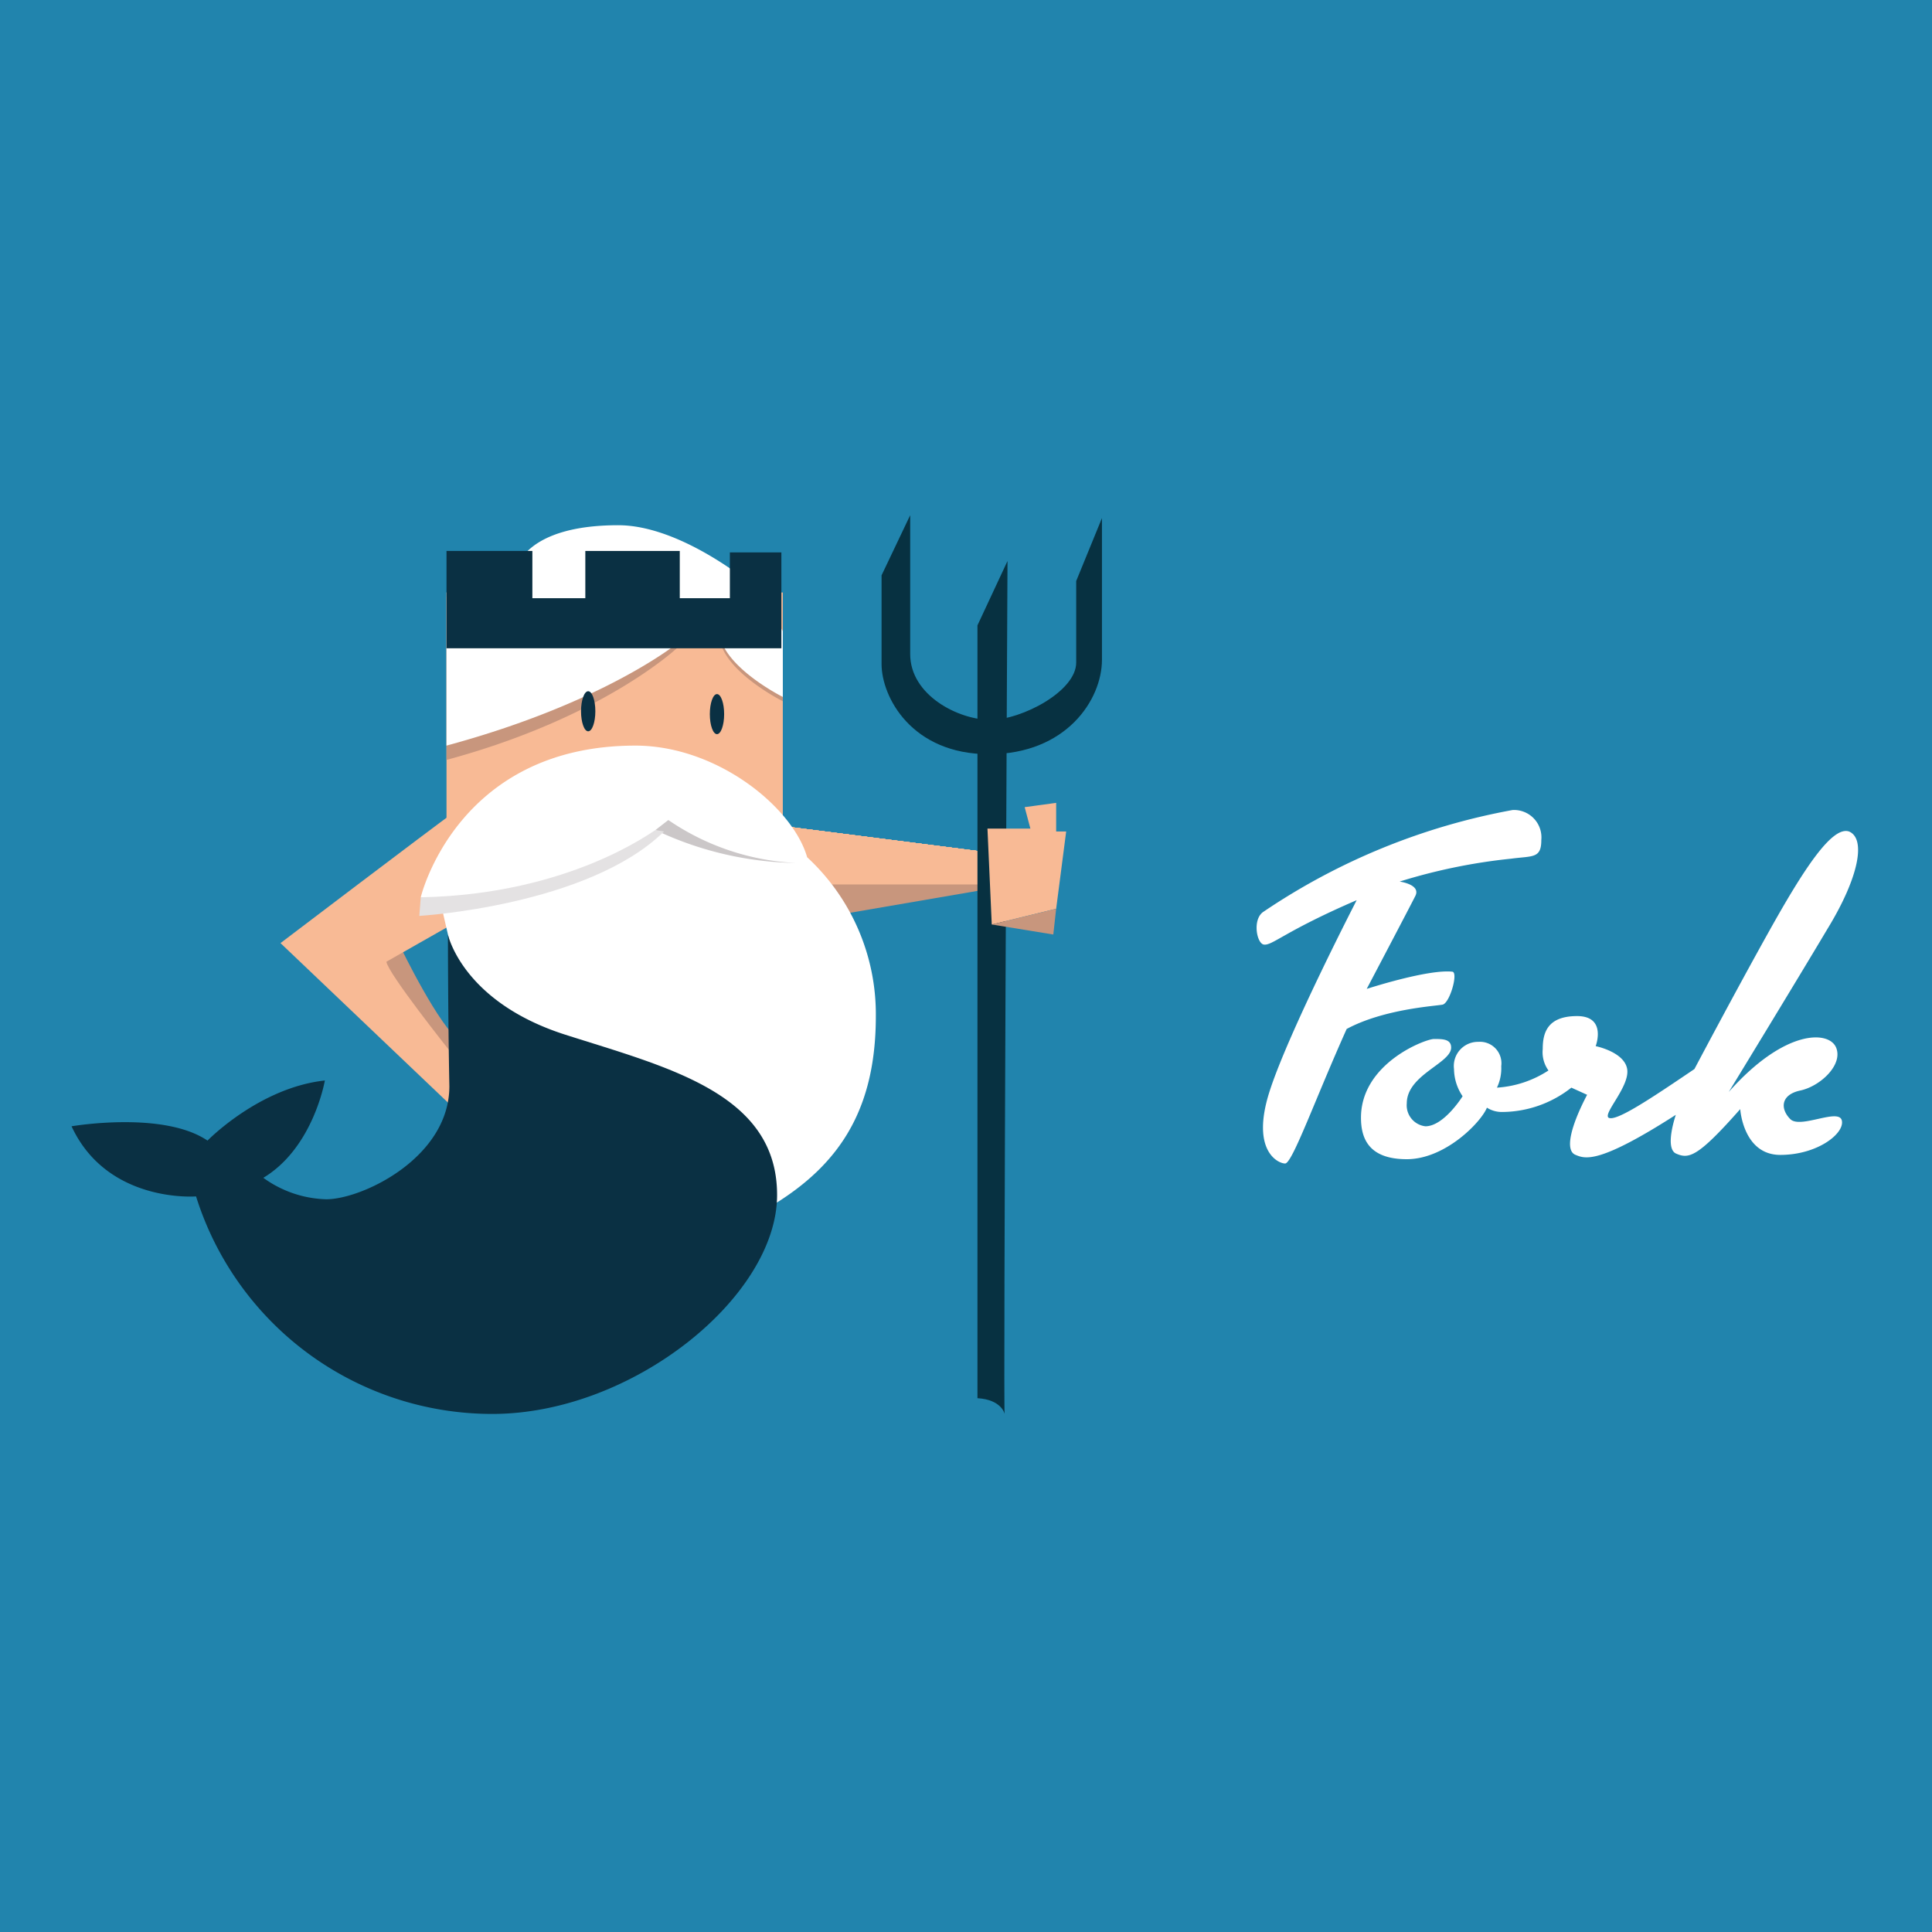
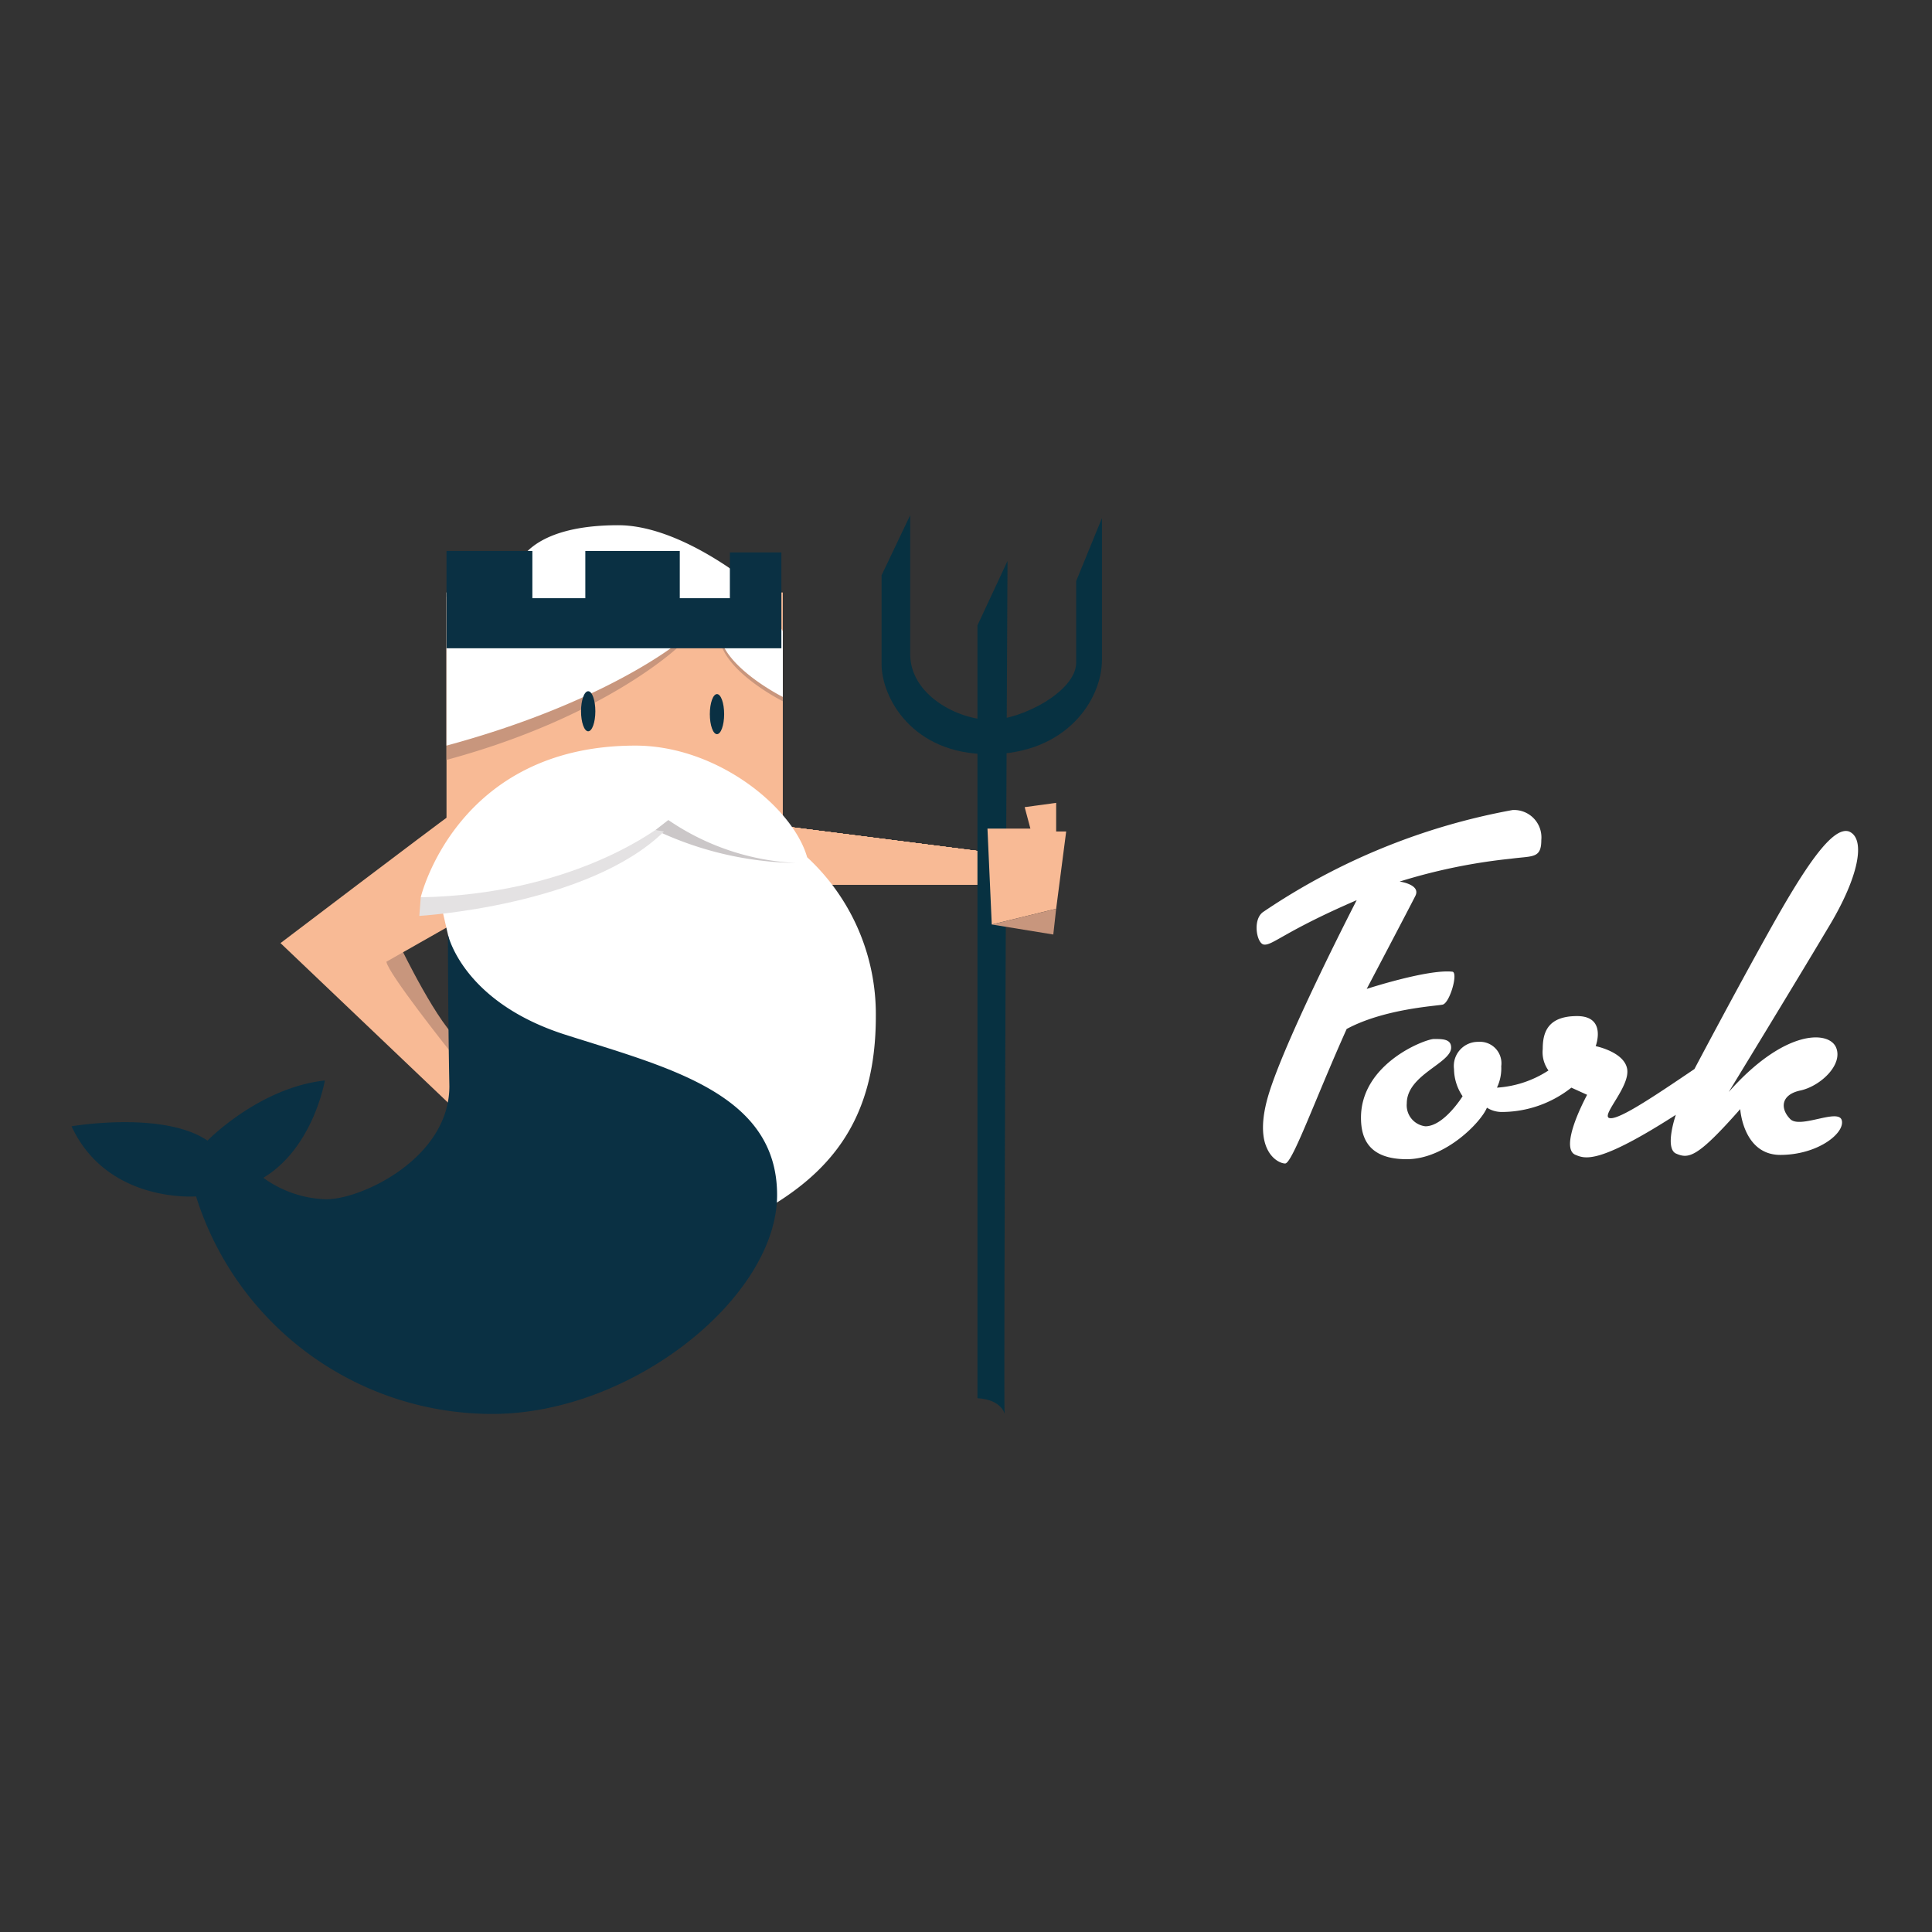
<svg xmlns="http://www.w3.org/2000/svg" width="135" height="135" viewBox="0 0 135 135">
  <rect x="0" y="0" width="135" height="135" fill="#333333" stroke="none" />
  <defs>
    <clipPath id="clip-forkcms-logo">
      <rect width="135" height="135" />
    </clipPath>
  </defs>
  <g id="forkcms-logo" clip-path="url(#clip-forkcms-logo)">
-     <rect width="135" height="135" fill="#2184ad" />
    <g id="Group_19" data-name="Group 19" transform="translate(-202.1 -1000.1)">
      <g id="Group_18" data-name="Group 18" transform="translate(202 1000)">
        <g id="Group_17" data-name="Group 17">
          <g id="Group_16" data-name="Group 16">
            <path id="Path_39" data-name="Path 39" d="M54.6,57.8l14.1,1.8v2.3H53.5Z" fill="#f8ba95" />
-             <path id="Path_40" data-name="Path 40" d="M68.7,59.6v2.3H53.5l1.1-4.1" fill="#f8ba95" />
            <path id="Path_41" data-name="Path 41" d="M68.7,59.6v2.3H53.5l1.1-4.1" fill="#f8ba95" />
            <path id="Path_42" data-name="Path 42" d="M68.7,59.6v2.3H53.5l1.1-4.1" fill="#f8ba95" />
            <path id="Path_43" data-name="Path 43" d="M68.7,59.6v2.3H53.5l1.1-4.1" fill="#f8ba95" />
            <path id="Path_44" data-name="Path 44" d="M68.7,59.6v2.3H53.5l1.1-4.1" fill="#f8ba95" />
            <path id="Path_45" data-name="Path 45" d="M68.7,59.6v2.3H53.5l1.1-4.1" fill="#f8ba95" />
            <path id="Path_46" data-name="Path 46" d="M68.7,59.6v2.3H53.5l1.1-4.1" fill="#f8ba95" />
          </g>
        </g>
-         <path id="Path_47" data-name="Path 47" d="M53.5,61.9H68.7v.4L55.9,64.5Z" fill="#c8967d" />
        <path id="Path_48" data-name="Path 48" d="M28.1,66.3s2.7,5.6,4.2,6.6l-1.7,1.5-4.9-6.8Z" fill="#c8967d" />
        <path id="Path_49" data-name="Path 49" d="M31.9,56.8C30.1,58.1,19.7,66,19.7,66L32.3,78l-.8-4.5s-4.3-5.4-4.4-6.2l8.1-4.6Z" fill="#f8ba95" />
        <rect id="Rectangle_2" data-name="Rectangle 2" width="23.5" height="16.4" transform="translate(31.3 41.5)" fill="#f8ba95" />
        <path id="Path_50" data-name="Path 50" d="M31.4,65.4l-.6-2.6H29.5s2.5-10.6,15-10.6c5.7,0,11,4.3,12,7.8a14.936,14.936,0,0,1,4.8,11.1c0,7.2-3.1,11.1-8.6,14-5.5,3-11.2-7.1-11.2-7.1l-8.8-6.3Z" fill="#fff" />
        <path id="Path_51" data-name="Path 51" d="M31.4,65.4s1,4.7,8.2,7,14.8,4.1,14.8,11.2S44.3,98.9,34.5,98.9A21.688,21.688,0,0,1,13.8,83.7s-6.2.5-8.7-4.9c0,0,6.4-1.1,9.5,1,0,0,3.6-3.7,8.2-4.2,0,0-.8,4.7-4.3,6.8a7.83,7.83,0,0,0,4.4,1.5c2.5,0,8.6-2.9,8.6-7.9C31.4,70.9,31.4,65.4,31.4,65.4Z" fill="#0a3043" />
        <path id="Path_52" data-name="Path 52" d="M70.3,98.9s-.2-1-1.9-1.1v-54l2.1-4.5S70.2,99,70.3,98.9Z" fill="#073141" />
        <path id="Path_53" data-name="Path 53" d="M63.7,36.1v9.7c0,2.9,3.4,4.6,5.6,4.6s6-2,6-4V40.7l1.8-4.4v9.9c0,2.8-2.5,6.6-7.9,6.6s-7.5-4-7.5-6.3V40.3Z" fill="#073141" />
        <path id="Path_54" data-name="Path 54" d="M69.1,58h3l-.4-1.5,2.2-.3v2h.7l-.7,5.4-4.5,1.1Z" fill="#f8ba95" />
        <path id="Path_55" data-name="Path 55" d="M73.9,63.6l-.2,1.8-4.3-.7Z" fill="#c8967d" />
        <path id="Path_56" data-name="Path 56" d="M47.5,45.3s-5.1,4.9-16.2,7.9V41.8l4.9-1.7s.6-3,7.1-3c4.1,0,8.6,3.6,8.9,3.8a31.626,31.626,0,0,1,2.6,3.6v4.6s-4-2-4.4-4.3Z" fill="#c8967d" />
        <path id="Path_57" data-name="Path 57" d="M55.7,60.4a23.709,23.709,0,0,1-9.8-2.3l.9-.7A17.255,17.255,0,0,0,55.7,60.4Z" fill="#cbc7c8" />
        <path id="Path_58" data-name="Path 58" d="M29.5,62.8l-.1,1.3s11.8-.7,17.1-5.9l-.6-.1C45.8,58.1,40,62.6,29.5,62.8Z" fill="#e4e2e3" />
        <ellipse id="Ellipse_1" data-name="Ellipse 1" cx="0.5" cy="1.4" rx="0.5" ry="1.4" transform="translate(49.7 48.6)" fill="#0a3043" />
        <path id="Path_59" data-name="Path 59" d="M47.5,45s-5.1,4.2-16.2,7.2V41.5l4.9-1.7s.6-3,7.1-3c4.1,0,8.6,3.6,8.9,3.8a31.626,31.626,0,0,1,2.6,3.6v4.6s-4-2-4.4-4.3Z" fill="#fff" />
        <path id="Path_60" data-name="Path 60" d="M54.7,45.4H31.3V38.6h6v3.3H41V38.6h6.6v3.3h3.5V38.7h3.6Z" fill="#0a3043" />
        <ellipse id="Ellipse_2" data-name="Ellipse 2" cx="0.5" cy="1.4" rx="0.5" ry="1.4" transform="translate(40.7 48.4)" fill="#0a3043" />
      </g>
      <path id="Path_61" data-name="Path 61" d="M97.9,61.7s1.5.2,1.1,1-3.4,6.5-3.4,6.5,4.3-1.4,6-1.2c.4.1-.2,2.2-.7,2.3s-4.1.3-6.7,1.7c-2.2,4.9-3.8,9.4-4.3,9.4s-2.4-.9-1.1-5S94.9,63,94.9,63c-5.1,2.2-5.9,3.2-6.5,3.1-.5-.1-.8-1.8,0-2.3a45.657,45.657,0,0,1,17.4-7.1,1.917,1.917,0,0,1,2,2.1c0,1.3-.6,1.1-2.1,1.3A39.813,39.813,0,0,0,97.9,61.7Z" transform="translate(202 1000)" fill="#fff" />
      <path id="Path_62" data-name="Path 62" d="M104.7,76.1a3.116,3.116,0,0,0,.3-1.5,1.5,1.5,0,0,0-1.6-1.7,1.686,1.686,0,0,0-1.7,1.9,3.457,3.457,0,0,0,.6,1.9s-1.3,2.1-2.6,2.1a1.476,1.476,0,0,1-1.3-1.6c0-2,3.1-2.8,3.1-3.9,0-.6-.6-.6-1.2-.6s-5.1,1.7-5.1,5.5c0,1.4.5,2.9,3.2,2.9s5.2-2.6,5.6-3.6a1.94,1.94,0,0,0,1.1.3,7.862,7.862,0,0,0,4.8-1.7l1.1.5c-1.1,2.1-1.6,3.9-.8,4.2.7.3,1.7.6,7-2.8,0,0-.8,2.3,0,2.7.9.4,1.5.3,4.5-3.1,0,0,.2,3.2,2.8,3.2s4.5-1.5,4.3-2.4-2.9.6-3.6-.1-.7-1.7.7-2,3-1.8,2.5-3-3.6-1.3-7.5,3.1c0,0,4.7-7.7,6.9-11.4,2.2-3.6,2.7-6.3,1.5-6.8-1.2-.4-3.2,2.7-5.6,7s-5.2,9.6-5.2,9.6c-3.1,2.1-5.5,3.7-6,3.4-.4-.3,1.5-2.2,1.3-3.4s-2.2-1.6-2.2-1.6.8-2.1-1.3-2.1-2.4,1.2-2.4,2.3a2.177,2.177,0,0,0,.4,1.5A7.433,7.433,0,0,1,104.7,76.1Z" transform="translate(202 1000)" fill="#fff" />
    </g>
  </g>
</svg>